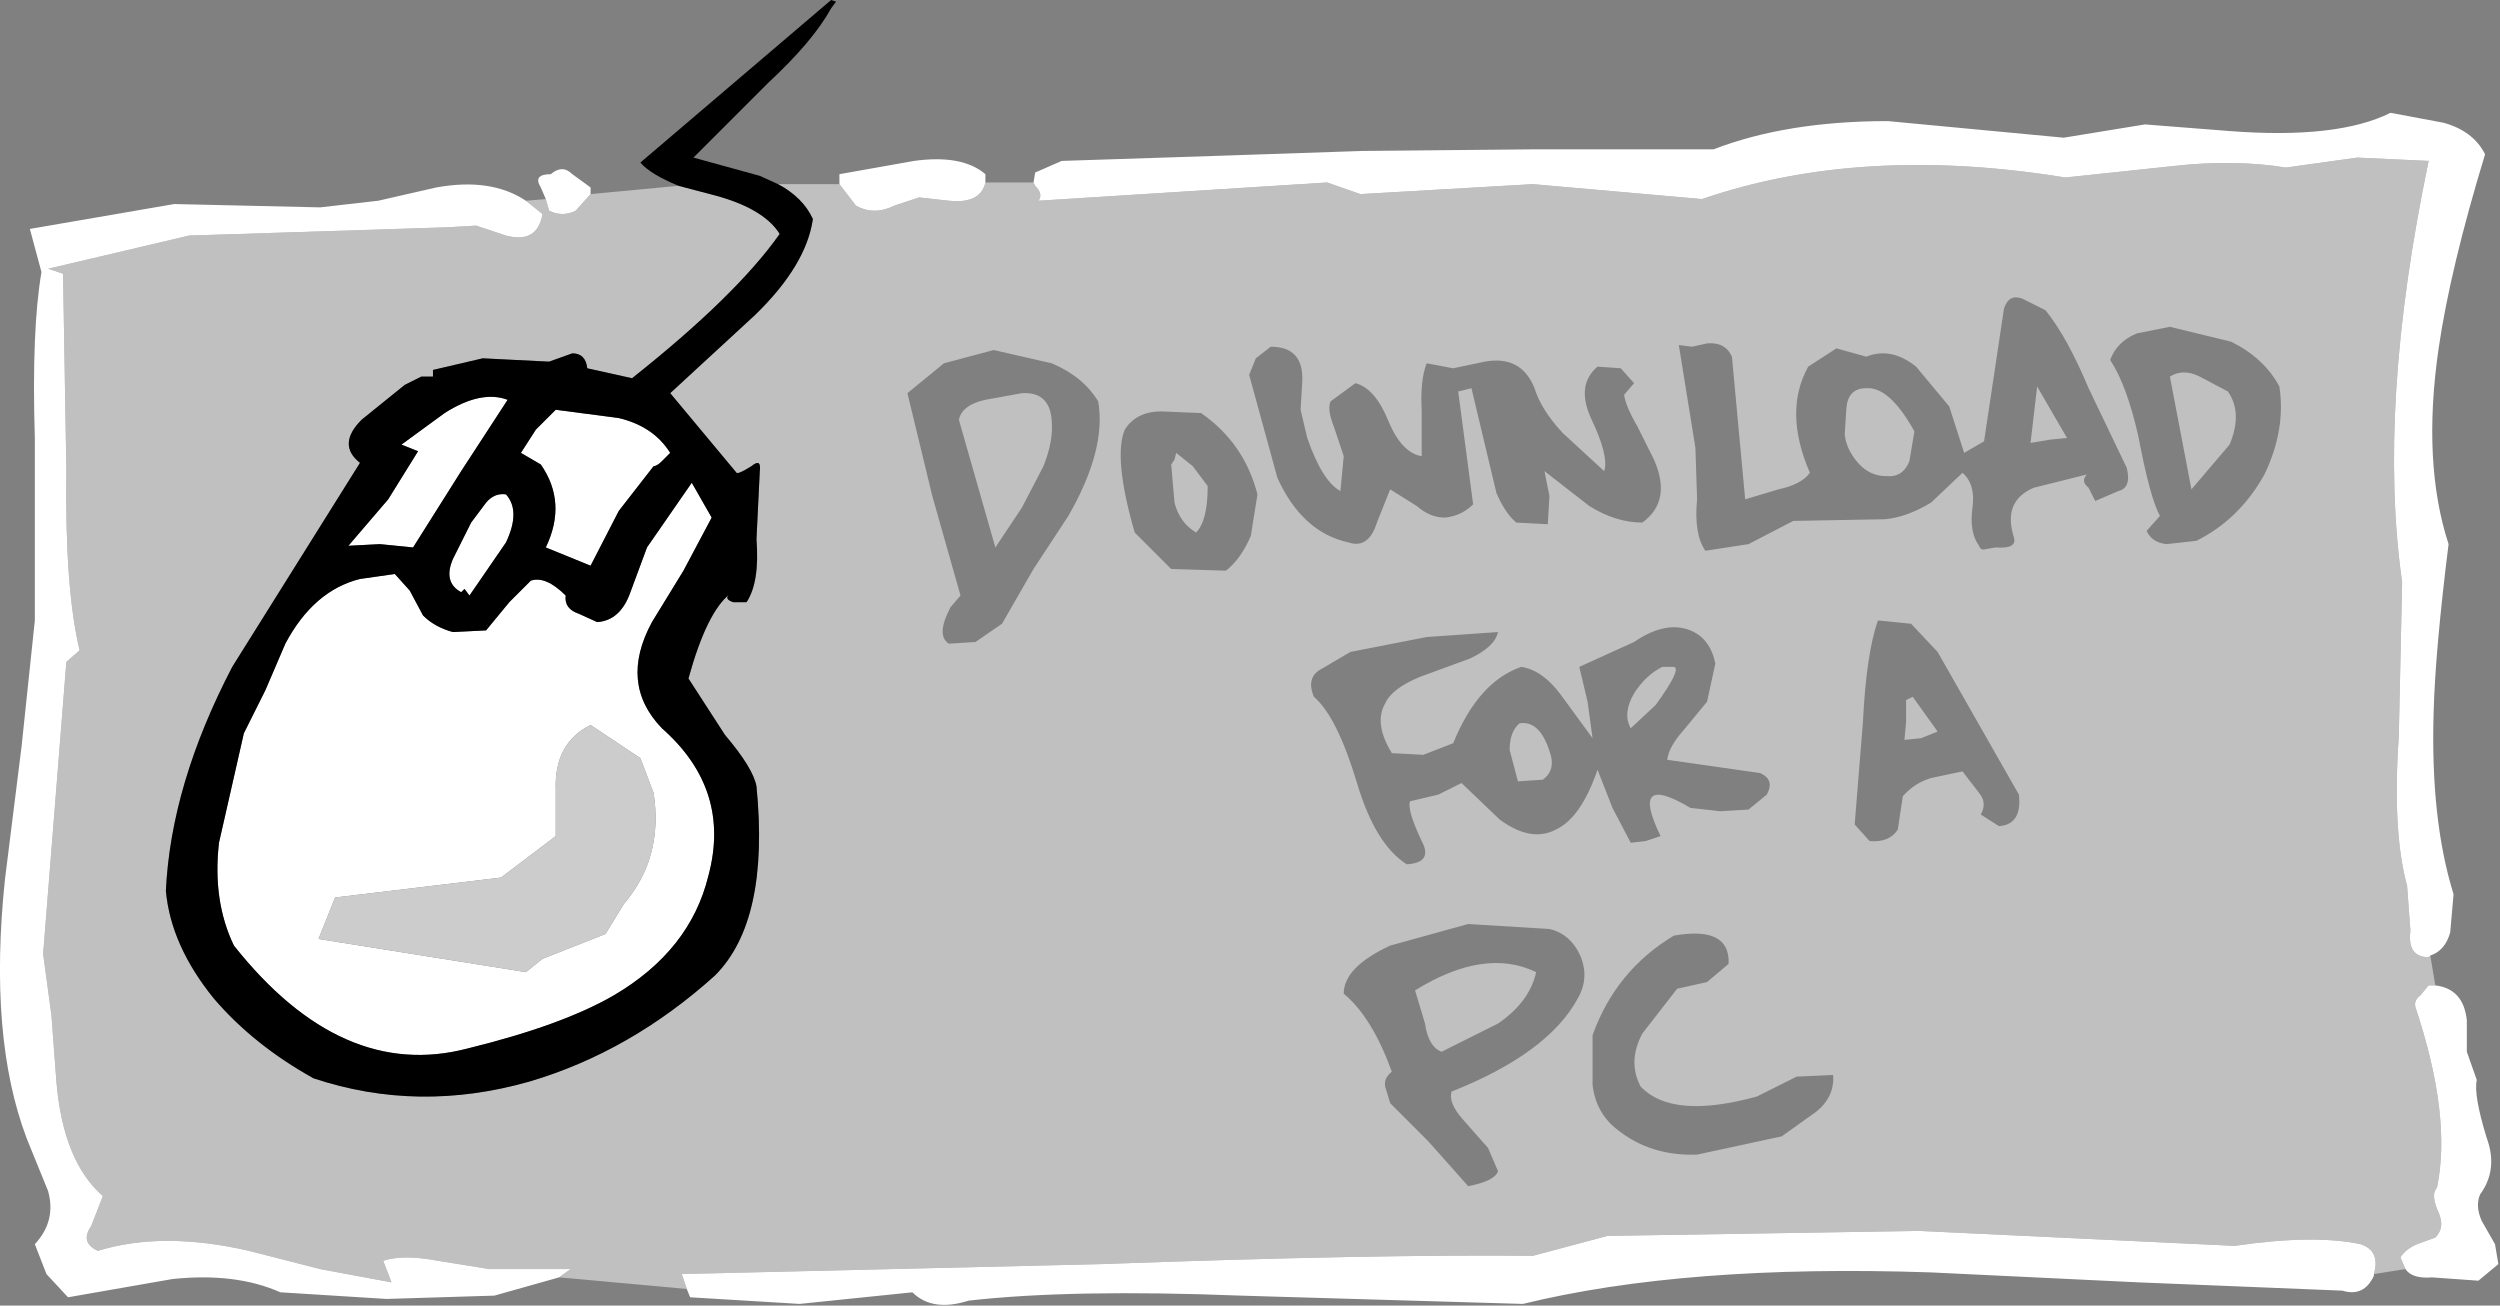
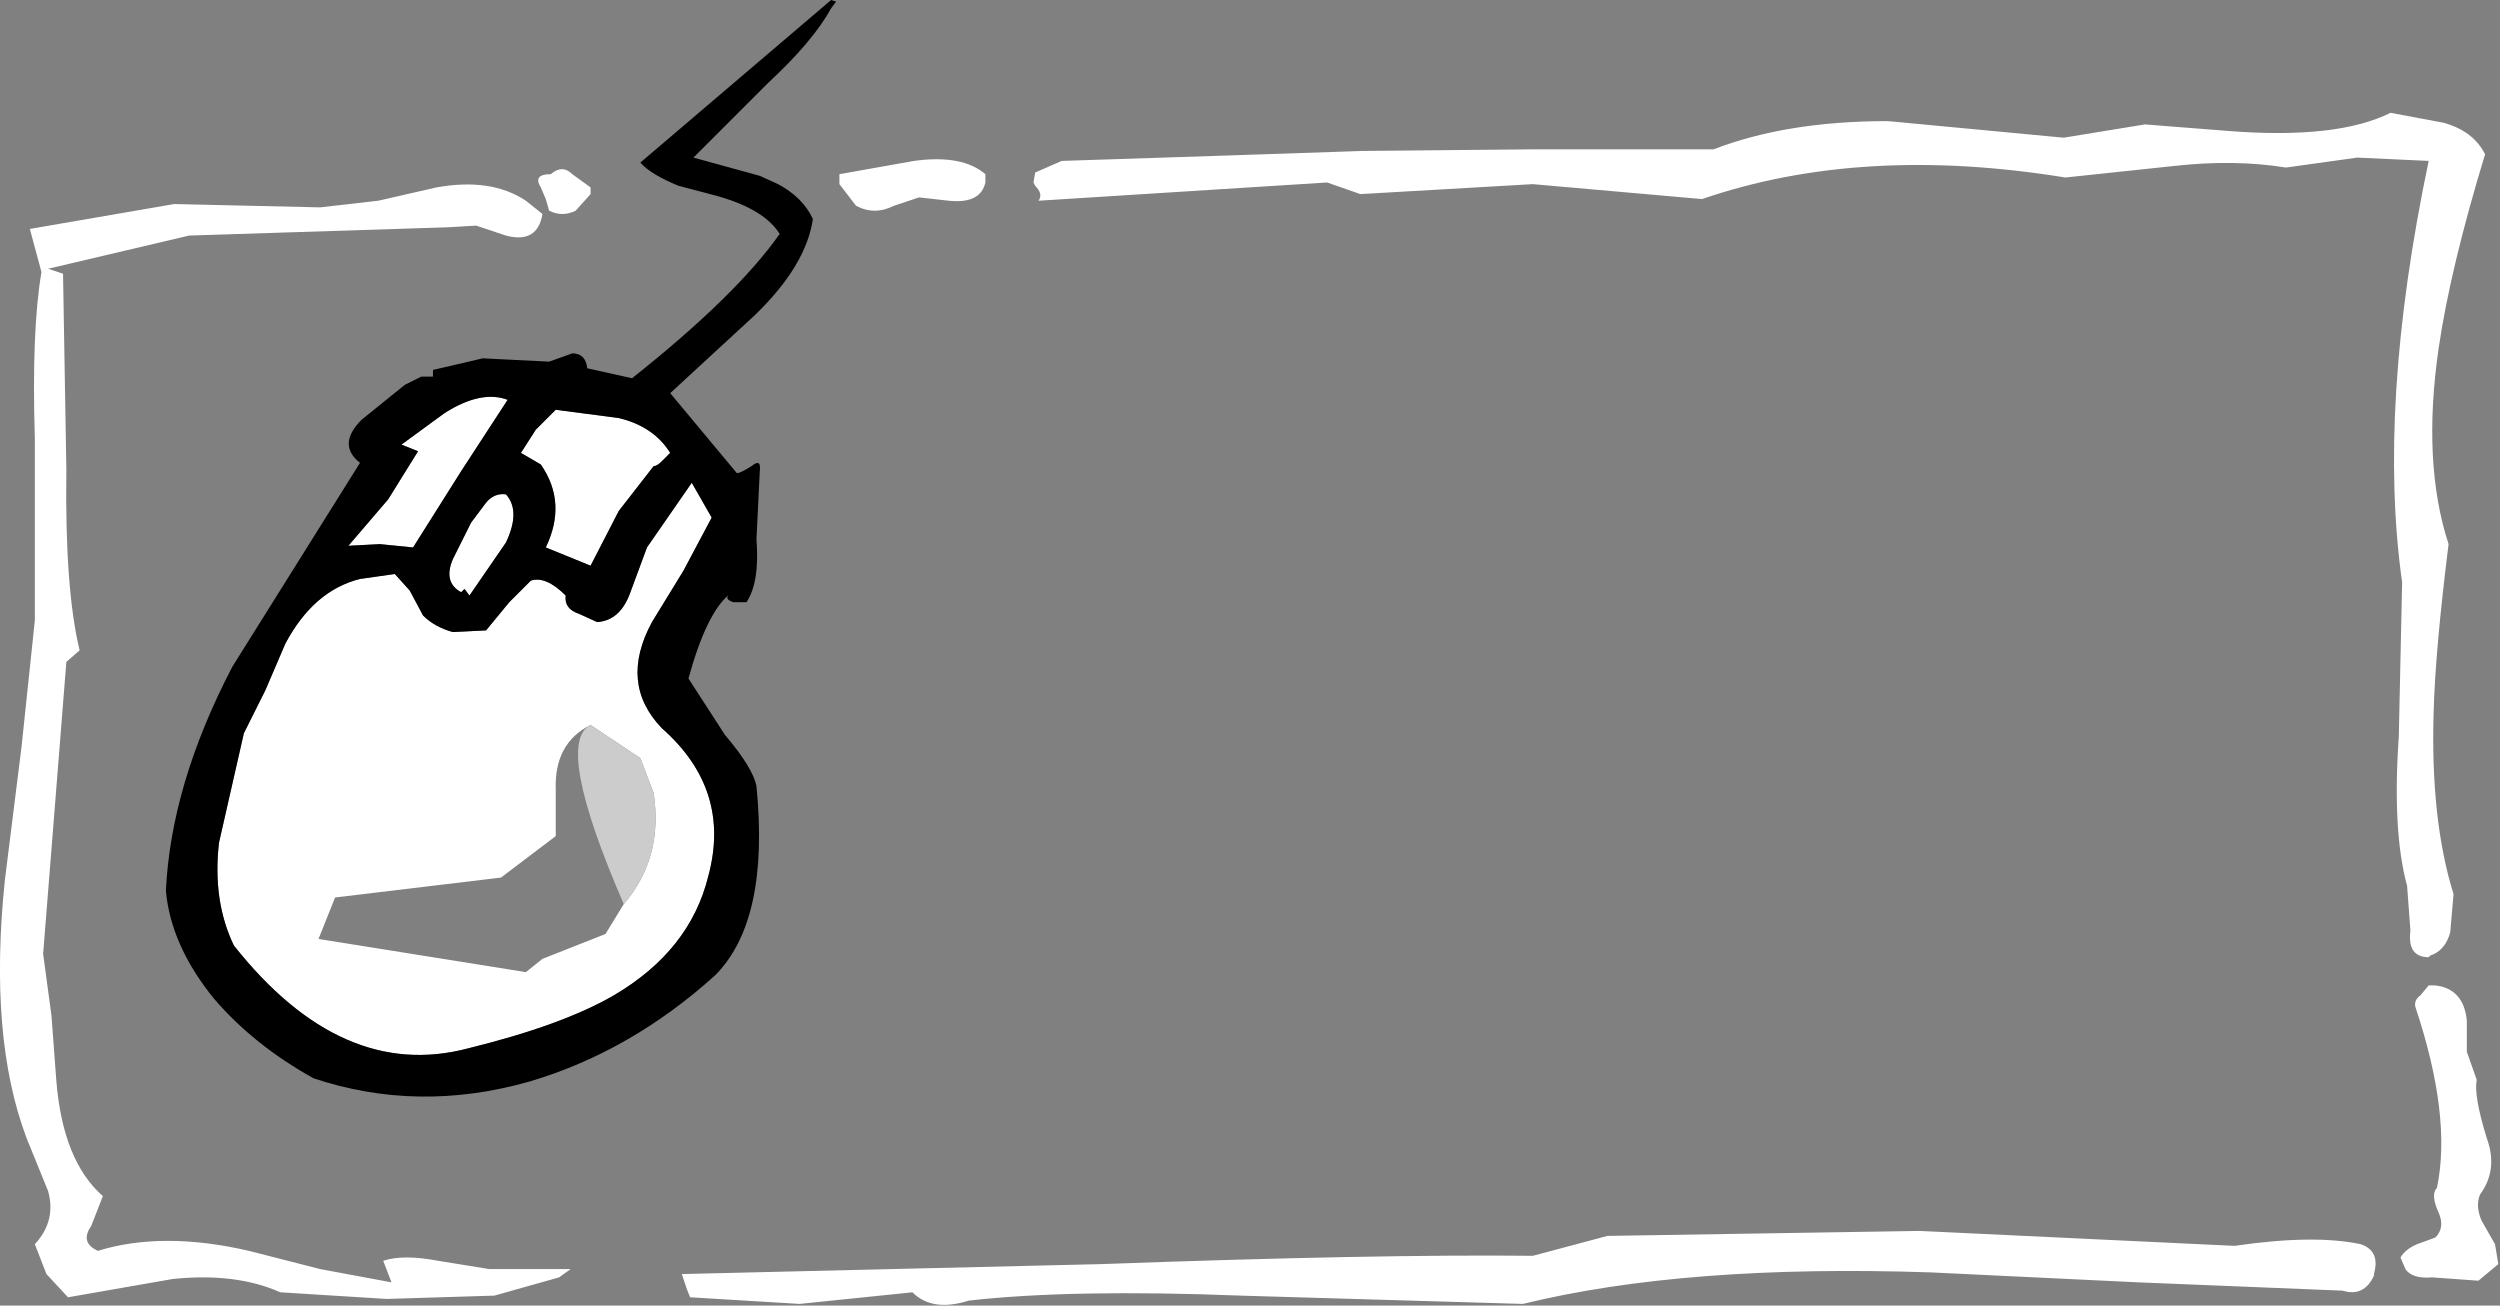
<svg xmlns="http://www.w3.org/2000/svg" height="39.35px" width="75.35px">
  <rect width="100%" height="100%" fill="#808080" stroke="none" />
  <g transform="matrix(1.0, 0.0, 0.0, 1.0, 37.7, 19.65)">
    <path d="M-6.55 -14.15 L-6.5 -14.45 -5.7 -14.8 -1.1 -14.95 3.35 -15.1 8.6 -15.15 13.95 -15.15 Q16.15 -16.0 19.2 -16.0 L24.5 -15.5 26.95 -15.9 29.5 -15.7 Q32.75 -15.45 34.35 -16.25 L35.95 -15.95 Q36.85 -15.7 37.2 -15.0 36.15 -11.55 35.8 -9.15 35.3 -5.7 36.1 -3.25 35.7 -0.05 35.65 1.8 35.55 5.05 36.25 7.3 L36.15 8.45 Q36.0 9.0 35.55 9.15 L35.5 9.2 Q34.85 9.2 34.95 8.4 L34.85 7.05 Q34.4 5.4 34.6 2.55 L34.7 -2.1 Q33.95 -7.4 35.5 -14.8 L33.35 -14.9 31.2 -14.6 Q29.65 -14.85 27.85 -14.65 L24.55 -14.3 Q18.4 -15.3 13.6 -13.65 L8.5 -14.1 3.3 -13.8 2.3 -14.15 -6.4 -13.6 Q-6.25 -13.8 -6.5 -14.05 L-6.55 -14.15 M35.7 10.05 Q36.55 10.15 36.65 11.1 L36.65 12.05 36.95 12.9 Q36.85 13.35 37.25 14.65 37.6 15.6 37.05 16.35 36.9 16.7 37.1 17.15 L37.5 17.85 37.6 18.45 37.0 18.95 35.6 18.85 Q35.0 18.9 34.8 18.6 L34.65 18.25 Q34.8 18.0 35.15 17.85 L35.7 17.65 Q36.0 17.35 35.8 16.9 35.55 16.35 35.75 16.15 36.2 14.0 35.1 10.7 35.05 10.5 35.25 10.35 L35.5 10.05 35.7 10.05 M33.85 18.75 L33.85 18.8 Q33.55 19.45 32.9 19.25 L26.75 19.0 20.5 18.7 Q13.1 18.45 8.2 19.65 L-0.3 19.4 Q-5.4 19.2 -8.5 19.55 -9.6 19.9 -10.2 19.3 L-13.6 19.65 -16.9 19.45 -17.0 19.2 -17.15 18.75 -4.5 18.45 Q3.75 18.15 8.5 18.2 L10.75 17.6 20.15 17.45 29.65 17.9 Q32.05 17.55 33.45 17.85 34.05 18.05 33.85 18.75 M-20.85 18.85 L-22.8 19.4 -26.05 19.5 -29.25 19.3 Q-30.6 18.7 -32.5 18.9 L-35.65 19.45 -36.3 18.75 -36.65 17.85 Q-36.0 17.15 -36.25 16.25 L-36.9 14.65 Q-38.05 11.6 -37.55 6.85 L-37.05 2.85 -36.65 -0.95 -36.65 -6.45 Q-36.75 -9.7 -36.45 -11.45 L-36.8 -12.75 -32.45 -13.5 -28.05 -13.4 -26.3 -13.6 -24.55 -14.0 Q-22.9 -14.3 -21.85 -13.6 L-21.35 -13.2 Q-21.5 -12.3 -22.45 -12.55 L-23.35 -12.85 -24.2 -12.8 -32.0 -12.55 -36.25 -11.55 -35.8 -11.4 -35.7 -5.5 Q-35.75 -1.9 -35.3 -0.05 L-35.7 0.3 -36.4 9.1 -36.15 10.95 -36.0 12.95 Q-35.8 15.35 -34.6 16.4 L-34.95 17.3 Q-35.3 17.8 -34.75 18.05 -32.8 17.45 -30.2 18.05 L-28.05 18.6 -25.9 19.0 -26.15 18.35 Q-25.55 18.15 -24.5 18.35 L-22.95 18.6 -22.8 18.6 -20.5 18.6 -20.85 18.85 M-21.25 -13.65 L-21.4 -14.0 Q-21.65 -14.4 -21.1 -14.4 -20.75 -14.7 -20.45 -14.4 L-19.9 -14.0 -19.9 -13.8 -20.35 -13.3 Q-20.75 -13.1 -21.15 -13.3 L-21.25 -13.65 M-12.4 -14.1 L-12.4 -14.4 -10.15 -14.8 Q-8.7 -15.0 -8.0 -14.4 L-8.0 -14.15 Q-8.15 -13.5 -9.1 -13.6 L-10.0 -13.7 -10.75 -13.45 Q-11.35 -13.15 -11.9 -13.45 L-12.4 -14.1 M-22.4 -7.6 L-23.8 -5.45 -25.25 -3.15 -26.25 -3.25 -27.2 -3.2 -26.0 -4.6 -25.1 -6.05 -25.6 -6.25 -24.3 -7.2 Q-23.2 -7.9 -22.4 -7.6 M-20.95 -7.3 L-19.05 -7.05 Q-18.0 -6.8 -17.5 -6.0 L-17.75 -5.75 Q-17.9 -5.6 -18.0 -5.6 L-19.05 -4.25 -19.9 -2.6 -21.25 -3.15 Q-20.6 -4.5 -21.4 -5.65 L-22.0 -6.0 -21.55 -6.7 -20.95 -7.3 M-26.85 -2.2 L-25.8 -2.35 -25.35 -1.85 -24.95 -1.1 Q-24.6 -0.75 -24.05 -0.6 L-23.05 -0.65 -22.35 -1.5 -21.7 -2.15 Q-21.25 -2.3 -20.65 -1.7 -20.7 -1.3 -20.25 -1.15 L-19.7 -0.9 Q-19.0 -0.95 -18.7 -1.8 L-18.2 -3.15 -16.85 -5.1 -16.25 -4.05 -17.1 -2.45 -18.05 -0.9 Q-19.05 0.95 -17.75 2.3 -15.65 4.15 -16.35 6.75 -16.9 9.0 -19.2 10.35 -20.75 11.25 -23.6 11.95 -27.4 12.95 -30.65 8.85 -31.3 7.5 -31.1 5.75 L-30.35 2.45 -29.7 1.15 -29.1 -0.25 Q-28.25 -1.85 -26.85 -2.2 M-22.45 -3.3 L-23.55 -1.7 -23.7 -1.9 -23.8 -1.8 Q-24.35 -2.1 -24.05 -2.8 L-23.5 -3.9 -23.05 -4.5 Q-22.8 -4.8 -22.45 -4.75 -22.0 -4.25 -22.45 -3.3 M-18.4 3.2 L-19.9 2.2 Q-21.0 2.75 -20.95 4.15 L-20.95 5.55 -22.6 6.8 -27.6 7.4 -28.1 8.65 -21.85 9.65 -21.35 9.25 -19.45 8.5 -18.9 7.6 Q-17.7 6.2 -18.0 4.25 L-18.4 3.2" fill="#ffffff" fill-rule="evenodd" stroke="none" />
-     <path d="M35.55 9.15 L35.7 10.05 35.5 10.05 35.25 10.35 Q35.05 10.5 35.1 10.7 36.2 14.0 35.75 16.15 35.55 16.35 35.8 16.9 36.0 17.35 35.7 17.65 L35.15 17.85 Q34.8 18.0 34.65 18.25 L34.8 18.6 33.85 18.75 Q34.05 18.05 33.45 17.85 32.05 17.55 29.65 17.9 L20.15 17.45 10.75 17.6 8.5 18.2 Q3.75 18.15 -4.5 18.45 L-17.15 18.75 -17.0 19.2 -20.85 18.85 -20.5 18.6 -22.8 18.6 -22.95 18.6 -24.5 18.35 Q-25.55 18.15 -26.15 18.35 L-25.9 19.0 -28.05 18.6 -30.2 18.05 Q-32.8 17.45 -34.75 18.05 -35.3 17.8 -34.95 17.3 L-34.6 16.4 Q-35.8 15.35 -36.0 12.95 L-36.15 10.95 -36.4 9.1 -35.7 0.3 -35.3 -0.05 Q-35.75 -1.9 -35.7 -5.5 L-35.8 -11.4 -36.25 -11.55 -32.0 -12.55 -24.2 -12.8 -23.35 -12.85 -22.45 -12.55 Q-21.5 -12.3 -21.35 -13.2 L-21.85 -13.6 -21.25 -13.65 -21.15 -13.3 Q-20.75 -13.1 -20.35 -13.3 L-19.9 -13.8 -17.25 -14.05 -16.3 -13.8 Q-14.7 -13.4 -14.2 -12.6 -15.5 -10.75 -18.65 -8.25 L-20.0 -8.55 Q-20.05 -9.0 -20.45 -9.0 L-21.15 -8.75 -23.15 -8.85 -24.65 -8.5 -24.65 -8.3 -25.0 -8.3 -25.5 -8.05 -26.8 -7.0 Q-27.55 -6.25 -26.85 -5.7 L-30.7 0.45 Q-32.55 4.0 -32.7 7.2 -32.55 8.85 -31.25 10.45 -30.05 11.85 -28.25 12.85 -25.1 13.9 -21.75 12.95 -18.7 12.05 -16.15 9.75 -14.5 8.1 -14.9 4.05 -15.0 3.5 -15.85 2.5 L-16.95 0.8 Q-16.4 -1.2 -15.7 -1.75 -15.9 -1.6 -15.6 -1.5 L-15.2 -1.5 Q-14.8 -2.1 -14.9 -3.4 L-14.8 -5.45 Q-14.75 -5.85 -15.05 -5.6 -15.45 -5.35 -15.5 -5.4 L-17.5 -7.8 -14.95 -10.15 Q-13.4 -11.65 -13.2 -13.05 -13.5 -13.7 -14.25 -14.1 L-12.4 -14.1 -11.9 -13.45 Q-11.35 -13.15 -10.75 -13.45 L-10.0 -13.7 -9.1 -13.6 Q-8.15 -13.5 -8.0 -14.15 L-6.55 -14.15 -6.5 -14.05 Q-6.25 -13.8 -6.4 -13.6 L2.3 -14.15 3.3 -13.8 8.5 -14.1 13.6 -13.65 Q18.4 -15.3 24.55 -14.3 L27.85 -14.65 Q29.65 -14.85 31.2 -14.6 L33.35 -14.9 35.5 -14.8 Q33.95 -7.4 34.7 -2.1 L34.6 2.55 Q34.4 5.4 34.85 7.05 L34.95 8.4 Q34.85 9.2 35.5 9.2 L35.55 9.15 M7.45 -0.6 L5.3 -0.45 3.0 0.0 2.15 0.5 Q1.65 0.75 1.9 1.35 2.6 1.95 3.2 3.95 3.75 5.8 4.7 6.4 5.5 6.35 5.15 5.7 4.7 4.75 4.8 4.5 L5.65 4.3 6.35 3.95 7.5 5.05 Q8.45 5.75 9.2 5.35 9.95 5.0 10.45 3.55 L10.9 4.7 11.45 5.75 11.9 5.7 12.35 5.55 Q11.4 3.6 13.25 4.7 L14.15 4.8 15.0 4.75 15.55 4.3 Q15.8 3.85 15.35 3.65 L12.55 3.25 Q12.6 2.85 13.05 2.35 L13.75 1.5 14.0 0.35 Q13.85 -0.4 13.25 -0.65 12.5 -0.95 11.55 -0.3 L9.9 0.45 10.15 1.5 10.3 2.6 9.35 1.3 Q8.8 0.55 8.15 0.45 6.85 0.9 6.1 2.75 L5.2 3.1 4.25 3.05 Q3.7 2.15 4.05 1.55 4.25 1.1 5.1 0.75 L6.6 0.2 Q7.35 -0.15 7.45 -0.6 M8.55 -7.95 Q8.15 -8.95 7.05 -8.75 L6.1 -8.55 5.3 -8.7 Q5.1 -8.2 5.15 -7.25 L5.15 -5.9 Q4.55 -6.0 4.15 -6.95 3.75 -7.95 3.15 -8.1 L2.4 -7.55 Q2.3 -7.3 2.5 -6.8 L2.8 -5.9 2.7 -4.85 Q2.15 -5.15 1.7 -6.45 L1.5 -7.3 1.55 -8.15 Q1.6 -9.2 0.6 -9.2 L0.15 -8.85 -0.05 -8.35 0.8 -5.25 Q1.55 -3.6 2.95 -3.3 3.55 -3.1 3.8 -3.9 L4.2 -4.9 5.0 -4.4 Q5.4 -4.05 5.85 -4.05 6.35 -4.1 6.7 -4.45 L6.25 -7.85 6.65 -7.95 7.4 -4.8 Q7.65 -4.2 8.0 -3.9 L8.95 -3.85 9.0 -4.7 8.85 -5.45 10.2 -4.4 Q11.0 -3.9 11.8 -3.9 12.7 -4.55 12.15 -5.8 L11.65 -6.8 Q11.3 -7.4 11.25 -7.75 L11.55 -8.1 11.15 -8.55 10.45 -8.6 Q9.8 -8.05 10.25 -7.05 10.8 -5.9 10.65 -5.45 L9.4 -6.6 Q8.75 -7.3 8.55 -7.95 M20.0 -6.65 L19.85 -5.75 Q19.65 -5.25 19.15 -5.3 18.65 -5.3 18.3 -5.7 17.95 -6.1 17.9 -6.55 L17.95 -7.35 Q18.0 -7.95 18.55 -7.95 19.25 -8.0 20.0 -6.65 M26.7 -9.6 Q26.1 -9.35 25.9 -8.8 26.4 -8.05 26.75 -6.5 27.1 -4.65 27.4 -4.1 L27.0 -3.65 Q27.15 -3.3 27.6 -3.25 L28.5 -3.35 Q29.8 -4.0 30.55 -5.35 31.2 -6.7 31.0 -8.0 30.55 -8.85 29.55 -9.35 L27.7 -9.8 26.7 -9.6 M19.9 -0.85 L18.9 -0.95 Q18.55 0.05 18.45 2.1 L18.2 5.2 18.65 5.7 Q19.25 5.75 19.5 5.35 L19.65 4.35 Q20.0 3.95 20.5 3.8 L21.45 3.6 21.95 4.25 Q22.2 4.55 22.0 4.9 L22.55 5.25 Q23.25 5.2 23.15 4.3 L20.7 0.0 19.9 -0.85 M18.55 -8.9 L17.65 -9.15 16.8 -8.6 Q16.05 -7.25 16.85 -5.4 16.6 -5.05 15.9 -4.9 L14.9 -4.6 14.5 -8.9 Q14.3 -9.35 13.75 -9.3 L13.3 -9.2 12.9 -9.25 13.4 -6.15 13.45 -4.6 Q13.35 -3.55 13.7 -3.05 L15.0 -3.25 16.35 -3.95 19.1 -4.0 Q19.75 -4.05 20.5 -4.5 L21.45 -5.4 Q21.85 -5.05 21.75 -4.35 21.65 -3.6 21.95 -3.2 22.0 -3.05 22.15 -3.1 L22.45 -3.15 Q23.1 -3.1 23.0 -3.45 22.65 -4.55 23.6 -4.95 L25.2 -5.35 Q25.0 -5.15 25.25 -4.95 L25.45 -4.55 26.15 -4.85 Q26.55 -4.95 26.4 -5.55 L25.25 -7.95 Q24.6 -9.5 23.95 -10.3 L23.25 -10.65 Q22.85 -10.8 22.7 -10.35 L22.1 -6.35 21.5 -6.0 21.05 -7.4 20.05 -8.6 Q19.3 -9.2 18.55 -8.9 M28.6 -8.3 L29.45 -7.85 Q29.9 -7.2 29.5 -6.25 L28.35 -4.9 27.7 -8.3 Q28.1 -8.55 28.6 -8.3 M23.5 -6.3 L23.7 -8.0 24.6 -6.45 24.1 -6.4 23.5 -6.3 M-7.75 -9.1 L-9.25 -8.7 -10.35 -7.8 -9.6 -4.7 -8.75 -1.7 -9.05 -1.35 Q-9.5 -0.5 -9.1 -0.25 L-8.3 -0.3 -7.5 -0.85 -6.55 -2.5 -5.5 -4.1 Q-4.35 -6.1 -4.6 -7.55 -5.05 -8.3 -6.0 -8.7 L-7.75 -9.1 M-2.7 -7.25 Q-3.45 -7.25 -3.8 -6.7 -4.15 -5.85 -3.5 -3.6 L-2.4 -2.5 -0.75 -2.45 Q-0.3 -2.8 0.0 -3.5 L0.2 -4.75 Q-0.2 -6.3 -1.5 -7.2 L-2.7 -7.25 M-6.0 -6.95 Q-5.95 -6.35 -6.25 -5.6 L-6.9 -4.35 -7.7 -3.15 -8.8 -7.0 Q-8.7 -7.45 -8.0 -7.6 L-6.9 -7.8 Q-6.05 -7.85 -6.0 -6.95 M-2.3 -5.8 L-2.25 -6.0 -1.75 -5.6 -1.3 -5.0 Q-1.3 -3.95 -1.65 -3.6 -2.15 -3.9 -2.3 -4.5 L-2.4 -5.65 -2.3 -5.8 M19.75 1.45 L19.95 1.35 20.7 2.4 20.2 2.6 19.7 2.65 19.75 2.1 19.75 1.45 M12.4 0.45 L12.75 0.45 Q13.0 0.5 12.2 1.6 L11.45 2.3 Q11.2 1.85 11.55 1.25 11.9 0.7 12.4 0.45 M11.8 11.5 L12.85 10.15 13.75 9.95 14.4 9.4 Q14.45 8.25 12.75 8.55 11.0 9.6 10.3 11.55 L10.3 13.05 Q10.4 13.9 11.05 14.4 12.05 15.2 13.45 15.15 L16.0 14.6 17.05 13.85 Q17.6 13.4 17.55 12.75 L16.45 12.8 15.25 13.4 Q12.7 14.1 11.75 13.1 11.35 12.35 11.8 11.5 M8.1 2.15 Q8.75 2.05 9.05 3.15 9.15 3.6 8.8 3.85 L8.05 3.9 7.8 2.95 Q7.8 2.4 8.1 2.15 M4.2 8.85 Q2.8 9.5 2.8 10.3 3.65 11.0 4.25 12.65 4.0 12.85 4.05 13.1 L4.2 13.6 5.35 14.75 6.55 16.1 Q7.35 15.95 7.45 15.65 L7.15 14.95 6.4 14.1 Q5.95 13.6 6.05 13.25 8.95 12.1 9.85 10.45 10.2 9.85 9.95 9.2 9.65 8.5 9.0 8.35 L6.55 8.2 4.2 8.85 M7.45 11.2 L5.75 12.05 Q5.35 11.9 5.25 11.2 L4.95 10.2 Q7.05 8.9 8.6 9.65 8.4 10.55 7.45 11.2" fill="#ffffff" fill-opacity="0.502" fill-rule="evenodd" stroke="none" />
    <path d="M-17.25 -14.05 Q-18.1 -14.4 -18.4 -14.75 L-12.65 -19.65 -12.5 -19.6 -12.65 -19.4 Q-13.2 -18.4 -14.55 -17.15 L-16.8 -14.9 -14.8 -14.35 -14.25 -14.1 Q-13.5 -13.7 -13.2 -13.05 -13.4 -11.65 -14.95 -10.15 L-17.5 -7.8 -15.5 -5.4 Q-15.45 -5.35 -15.05 -5.6 -14.75 -5.85 -14.8 -5.45 L-14.9 -3.4 Q-14.8 -2.1 -15.2 -1.5 L-15.6 -1.5 Q-15.9 -1.6 -15.7 -1.75 -16.4 -1.2 -16.95 0.8 L-15.85 2.5 Q-15.0 3.5 -14.9 4.05 -14.5 8.1 -16.15 9.75 -18.7 12.05 -21.75 12.95 -25.1 13.9 -28.25 12.85 -30.05 11.85 -31.25 10.45 -32.55 8.85 -32.7 7.2 -32.55 4.0 -30.7 0.45 L-26.85 -5.7 Q-27.55 -6.25 -26.8 -7.0 L-25.5 -8.05 -25.0 -8.3 -24.65 -8.3 -24.65 -8.5 -23.15 -8.85 -21.15 -8.75 -20.45 -9.0 Q-20.05 -9.0 -20.0 -8.55 L-18.65 -8.25 Q-15.5 -10.75 -14.2 -12.6 -14.7 -13.4 -16.3 -13.8 L-17.25 -14.05 M-20.95 -7.3 L-21.55 -6.7 -22.0 -6.0 -21.4 -5.65 Q-20.6 -4.5 -21.25 -3.15 L-19.9 -2.6 -19.05 -4.25 -18.0 -5.6 Q-17.9 -5.6 -17.75 -5.75 L-17.5 -6.0 Q-18.0 -6.8 -19.05 -7.05 L-20.95 -7.3 M-22.4 -7.6 Q-23.2 -7.9 -24.3 -7.2 L-25.6 -6.25 -25.1 -6.05 -26.0 -4.6 -27.2 -3.2 -26.25 -3.25 -25.25 -3.15 -23.8 -5.45 -22.4 -7.6 M-22.45 -3.3 Q-22.0 -4.25 -22.45 -4.75 -22.8 -4.8 -23.05 -4.5 L-23.5 -3.9 -24.05 -2.8 Q-24.35 -2.1 -23.8 -1.8 L-23.7 -1.9 -23.55 -1.7 -22.45 -3.3 M-26.85 -2.2 Q-28.25 -1.85 -29.1 -0.25 L-29.7 1.15 -30.35 2.45 -31.1 5.75 Q-31.3 7.5 -30.65 8.85 -27.4 12.95 -23.6 11.95 -20.75 11.25 -19.2 10.35 -16.9 9.0 -16.35 6.75 -15.65 4.15 -17.75 2.3 -19.05 0.95 -18.05 -0.9 L-17.1 -2.45 -16.25 -4.05 -16.85 -5.1 -18.2 -3.15 -18.7 -1.8 Q-19.0 -0.95 -19.7 -0.9 L-20.25 -1.15 Q-20.7 -1.3 -20.65 -1.7 -21.25 -2.3 -21.7 -2.15 L-22.35 -1.5 -23.05 -0.65 -24.05 -0.6 Q-24.6 -0.75 -24.95 -1.1 L-25.35 -1.85 -25.8 -2.35 -26.85 -2.2" fill="#000000" fill-rule="evenodd" stroke="none" />
-     <path d="M-18.4 3.2 L-18.0 4.25 Q-17.7 6.2 -18.9 7.6 L-19.45 8.5 -21.35 9.25 -21.85 9.65 -28.1 8.65 -27.6 7.4 -22.6 6.8 -20.95 5.55 -20.95 4.15 Q-21.0 2.75 -19.9 2.2 L-18.4 3.2" fill="#cccccc" fill-rule="evenodd" stroke="none" />
+     <path d="M-18.4 3.2 L-18.0 4.25 Q-17.7 6.2 -18.9 7.6 Q-21.0 2.75 -19.9 2.2 L-18.4 3.2" fill="#cccccc" fill-rule="evenodd" stroke="none" />
  </g>
</svg>